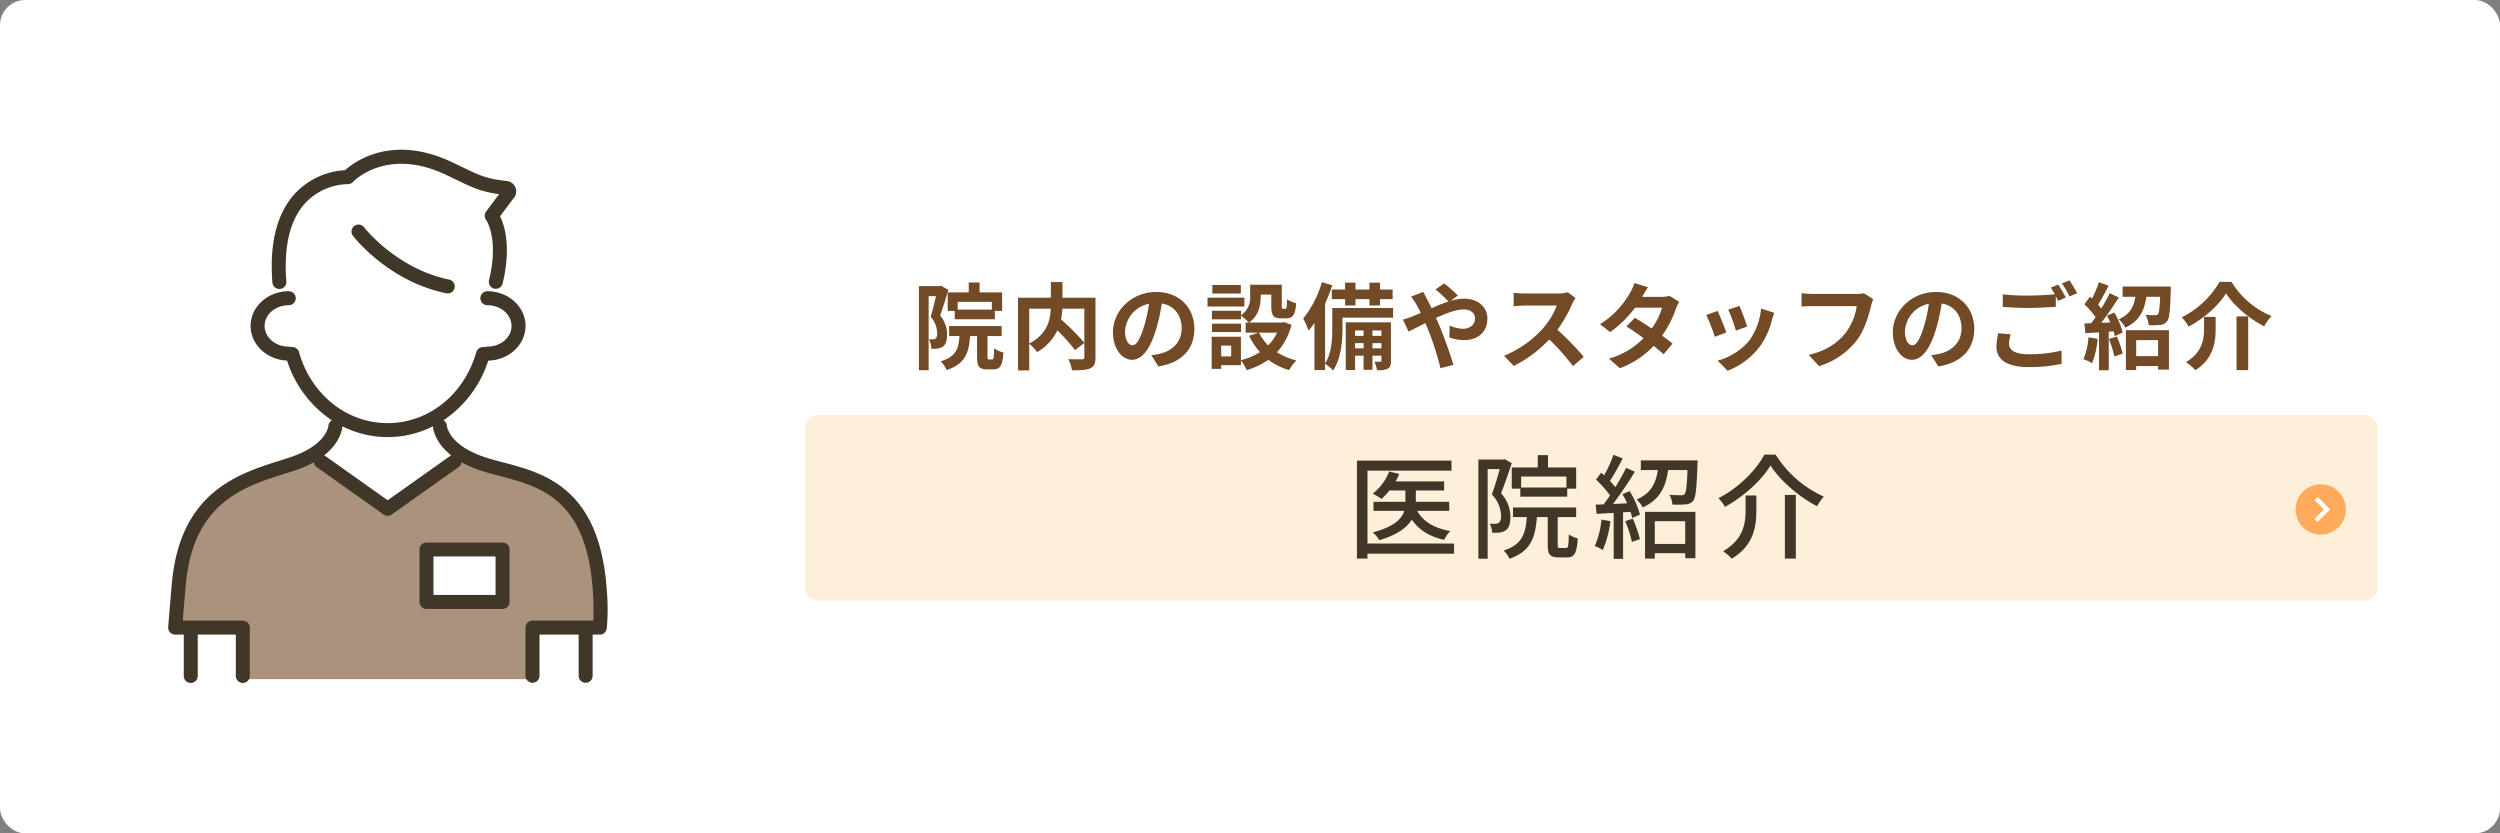
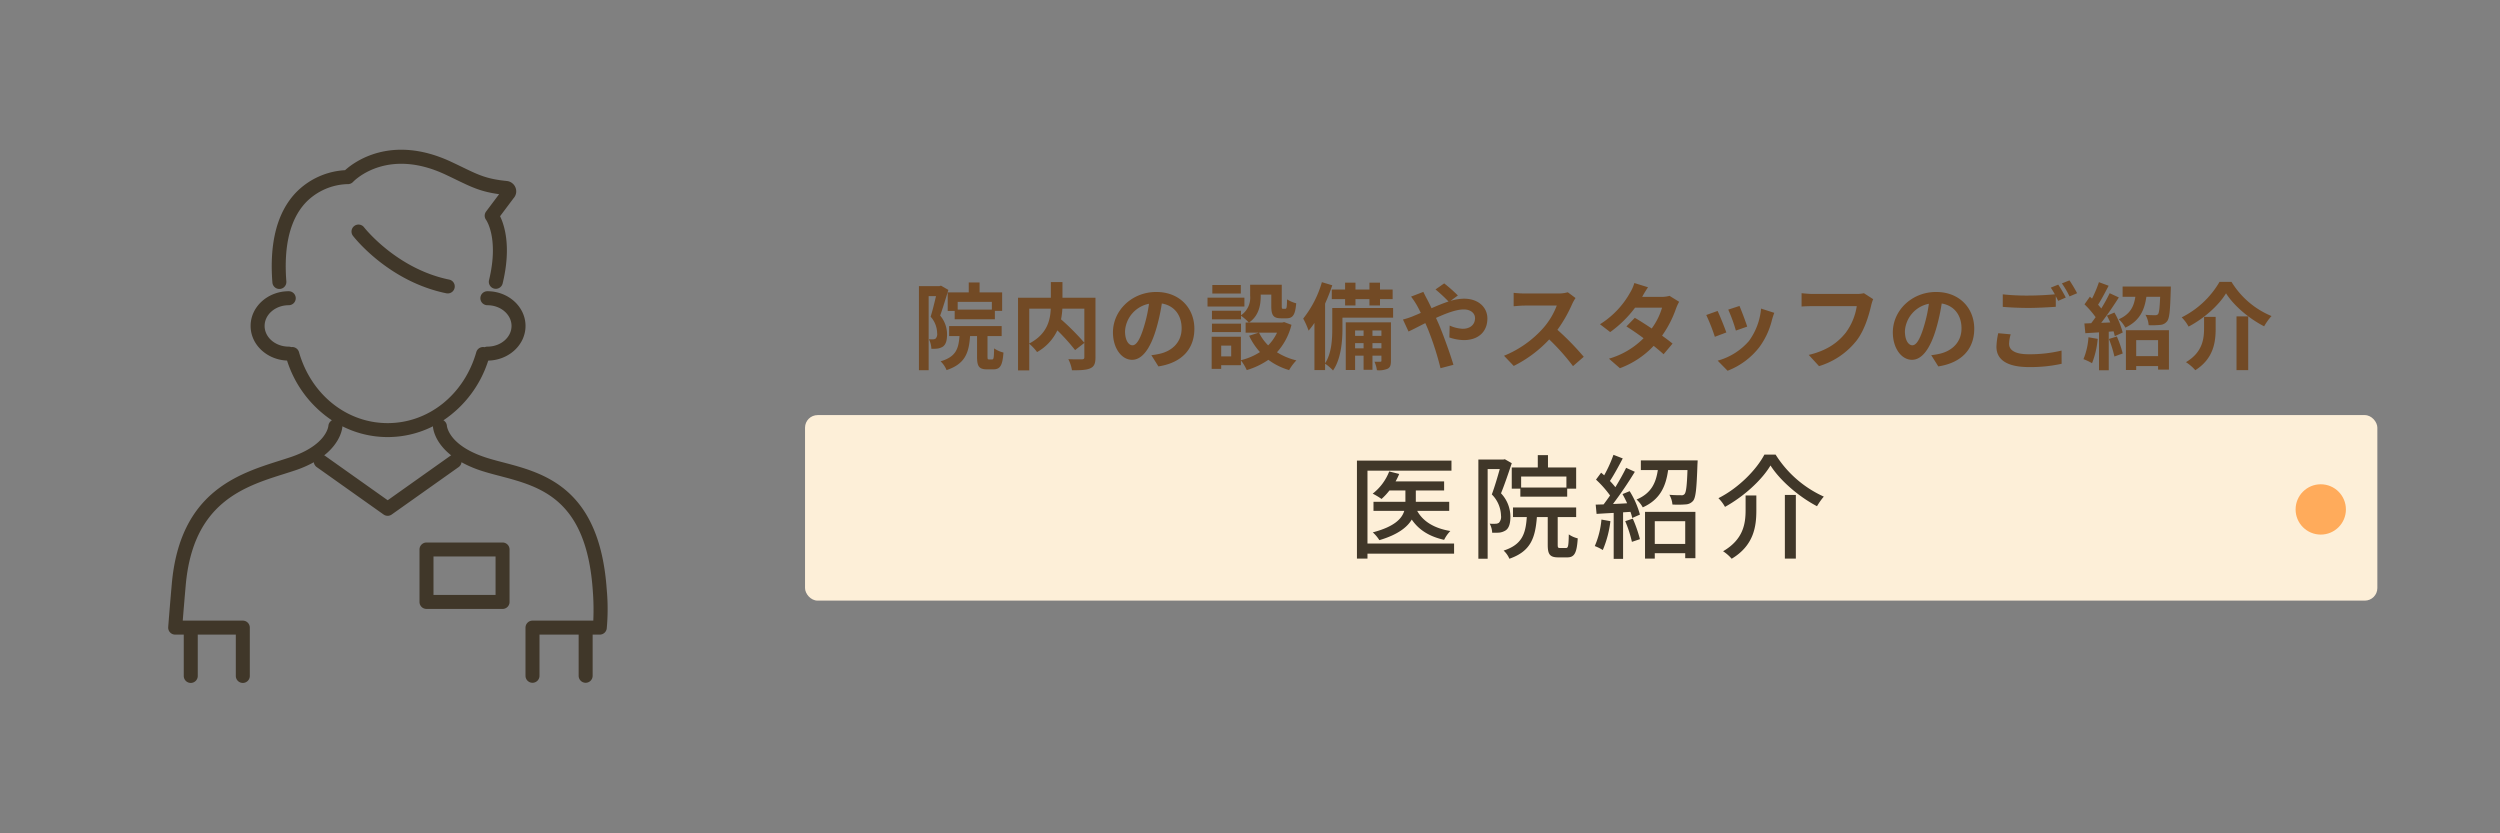
<svg xmlns="http://www.w3.org/2000/svg" width="795" height="265" viewBox="0 0 795 265">
  <rect x="0" y="0" width="795" height="265" fill="#808080" stroke="none" />
  <defs>
    <style>      .cls-1, .cls-7 {        fill: #fff;      }      .cls-2 {        fill: #aa927c;      }      .cls-2, .cls-3, .cls-5, .cls-7 {        fill-rule: evenodd;      }      .cls-3 {        fill: #403729;      }      .cls-4 {        fill: #fdefd8;      }      .cls-5 {        fill: #724a25;      }      .cls-6 {        fill: #ffab5b;      }    </style>
  </defs>
  <g id="診療案内_0-医院紹介.svg">
-     <rect id="背景" class="cls-1" width="795" height="265" rx="8" ry="8" />
    <g id="アイコン-色変え">
-       <path id="スタッフ_塗りつぶし部分-pixta_99193466" class="cls-2" d="M971.049,1172.97v-15.21h-21.5l0.269-3.38c0.193-2.4.524-6.44,0.948-11.23,2.487-28.11,20.339-33.74,33.374-37.85,1.132-.36,2.234-0.7,3.292-1.05a32.932,32.932,0,0,0,5.5-2.38l4.08-2.28,0.523,4.23,20.319,14.37,20.32-14.37,0.53-4.23,4.08,2.28a32.146,32.146,0,0,0,5.5,2.38c1.83,0.6,3.81,1.12,5.9,1.67,13.2,3.46,29.62,7.76,31.78,39.03a82.789,82.789,0,0,1,.17,9.84l-0.15,2.97h-21.32v15.21H971.049Zm82.271-25.17v-14.71h-22.24v14.71h22.24Z" transform="translate(-895 -957)" />
      <path id="スタッフのアイコン-pixta_99193466" class="cls-3" d="M1087.94,1156.89a2.238,2.238,0,0,1-2.21,1.92h-2.27v13.09a2.225,2.225,0,1,1-4.45,0v-13.09h-12.45v13.09a2.225,2.225,0,1,1-4.45,0v-15.31a2.232,2.232,0,0,1,2.23-2.23h19.33a79.3,79.3,0,0,0-.16-9.53c-2.01-29.23-16.65-33.07-29.56-36.47-2.16-.56-4.2-1.1-6.13-1.74a35.557,35.557,0,0,1-6.06-2.63,2.194,2.194,0,0,1-.91,1.54l-21.29,15.09a2.214,2.214,0,0,1-1.28.41,2.245,2.245,0,0,1-1.29-.41l-21.281-15.09a2.23,2.23,0,0,1-.914-1.54,35.378,35.378,0,0,1-6.065,2.63c-1.076.36-2.2,0.71-3.351,1.08-12.921,4.08-29,9.17-31.315,35.38-0.425,4.81-.756,8.87-0.949,11.28h19.1a2.228,2.228,0,0,1,2.225,2.23v15.31a2.226,2.226,0,1,1-4.451,0v-13.09H957.887v13.09a2.226,2.226,0,1,1-4.451,0v-13.09h-2.727a2.241,2.241,0,0,1-1.632-.71,2.214,2.214,0,0,1-.587-1.68c0-.06.448-5.9,1.14-13.74,2.573-29.15,20.972-34.97,34.4-39.22,1.132-.36,2.231-0.71,3.286-1.06,11.443-3.81,12.089-9.73,12.111-9.98a2.257,2.257,0,0,1,1.118-1.76,35.894,35.894,0,0,1-14.261-19c-6.437-.26-11.59-5.09-11.59-11.01,0-6.09,5.44-11.04,12.127-11.04a2.225,2.225,0,1,1,0,4.45c-4.233,0-7.676,2.95-7.676,6.59s3.443,6.58,7.676,6.58a2.267,2.267,0,0,1,.784.15,2.235,2.235,0,0,1,2.471,1.58c3.85,13.51,15.179,22.59,28.2,22.59s24.34-9.08,28.19-22.59a2.241,2.241,0,0,1,2.65-1.55,2.293,2.293,0,0,1,.87-0.18c4.24,0,7.68-2.95,7.68-6.58s-3.44-6.59-7.68-6.59a2.225,2.225,0,0,1,0-4.45c6.69,0,12.13,4.95,12.13,11.04,0,6-5.3,10.89-11.86,11.02a35.912,35.912,0,0,1-14.25,18.99,2.184,2.184,0,0,1,1.11,1.77c0.04,0.33.76,6.19,12.11,9.97,1.8,0.6,3.77,1.12,5.85,1.66,12.93,3.4,30.64,8.05,32.87,40.46A67.256,67.256,0,0,1,1087.94,1156.89Zm-55.26-64.23v-0.1a31.963,31.963,0,0,1-28.81,0c0,0.04.01,0.07,0.01,0.11-0.02.26-.31,4.8-5.8,9.14,0.067,0.04.143,0.05,0.207,0.09l20,14.18,19.99-14.18c0.06-.04.14-0.05,0.21-0.09C1032.98,1097.47,1032.69,1092.93,1032.68,1092.66Zm-25.03-63.79a2.229,2.229,0,0,1,3.12.41c0.13,0.17,10.4,13.22,27.07,16.63a2.223,2.223,0,0,1-.45,4.4,2.282,2.282,0,0,1-.45-0.04c-18.35-3.76-29.25-17.69-29.7-18.28A2.22,2.22,0,0,1,1007.65,1028.87Zm46.37-3.11c1.39,2.84,3.64,9.73.82,21.38a2.227,2.227,0,0,1-2.16,1.7,2.393,2.393,0,0,1-.53-0.06,2.225,2.225,0,0,1-1.64-2.68c3.22-13.28-.88-19.1-0.92-19.16a2.22,2.22,0,0,1-.01-2.68l4.14-5.51c-5.74-.78-8.66-2.19-13.57-4.56-1.06-.52-2.23-1.08-3.55-1.7-18.56-8.67-28.9,1.9-29.33,2.36a2.228,2.228,0,0,1-1.7.7,19.246,19.246,0,0,0-13.237,5.75c-5.043,5.29-7.154,13.75-6.277,25.15a2.226,2.226,0,1,1-4.438.34c-0.981-12.75,1.558-22.38,7.552-28.62a23.6,23.6,0,0,1,15.56-7.05c2.96-2.67,14.8-11.518,33.76-2.66,1.34,0.63,2.52,1.2,3.6,1.72,5.15,2.49,7.73,3.74,14.03,4.37a3.342,3.342,0,0,1,2.85,2.21,3.218,3.218,0,0,1-.64,3.25Zm-23.39,103.76h24.19a2.215,2.215,0,0,1,2.22,2.22v16.68a2.215,2.215,0,0,1-2.22,2.22h-24.19a2.224,2.224,0,0,1-2.23-2.22v-16.68A2.224,2.224,0,0,1,1030.63,1129.52Zm2.22,16.67h19.74v-12.23h-19.74v12.23Z" transform="translate(-895 -957)" />
    </g>
    <g id="ページ名">
      <rect id="背景囲い" class="cls-4" x="256" y="132" width="500" height="59" rx="4" ry="4" />
      <path id="医院紹介" class="cls-3" d="M1472.81,1117.98c-5.72-2.99-11.73-8.14-14.79-12.96-2.77,4.64-8.42,9.82-14.47,13.17a12.53,12.53,0,0,0-2.09-2.77c6.3-3.17,12.03-8.93,14.62-13.86h3.56a35.177,35.177,0,0,0,15.33,13.36A19.943,19.943,0,0,0,1472.81,1117.98Zm-39.39-1.73a3.256,3.256,0,0,1-2.41,1.15,30.472,30.472,0,0,1-4.18.04,7.4,7.4,0,0,0-.97-3.1c1.55,0.14,3.02.14,3.67,0.14a1.23,1.23,0,0,0,1.15-.36c0.51-.57.76-2.59,0.94-7.63h-6.16c-0.72,5.15-2.52,9.36-8.06,11.85a9.373,9.373,0,0,0-1.98-2.49c4.72-1.98,6.16-5.33,6.77-9.36h-5.4v-3.09h18.07s-0.04.86-.07,1.29C1434.53,1112.22,1434.28,1115.17,1433.42,1116.25Zm-20.99.79c-0.46-1.01-.97-2.02-1.47-2.92l2.27-.93a27.748,27.748,0,0,1,3.27,7.45l-2.45,1.08a13.1,13.1,0,0,0-.57-1.95l-2.34.15v14.79h-2.99V1120.1c-1.98.11-3.82,0.21-5.44,0.32l-0.28-2.95,2.52-.07c0.64-.86,1.36-1.84,2.05-2.84a33.6,33.6,0,0,0-4.47-5.04l1.62-2.2c0.33,0.25.65,0.54,0.98,0.83a42.026,42.026,0,0,0,2.95-6.52l2.95,1.15c-1.26,2.42-2.77,5.19-4.07,7.17a25.706,25.706,0,0,1,1.73,1.98c1.3-2.13,2.52-4.32,3.42-6.16l2.77,1.26a123.392,123.392,0,0,1-6.95,10.23C1409.37,1117.22,1410.89,1117.15,1412.43,1117.04Zm-5.32,5.69a33.347,33.347,0,0,1-2.42,9.18,13.757,13.757,0,0,0-2.55-1.26,27.221,27.221,0,0,0,2.12-8.43Zm-16,8.53h1.9c0.65,0,.8-0.58.87-4.32a8.589,8.589,0,0,0,2.84,1.26c-0.29,4.79-1.11,6.05-3.35,6.05h-2.8c-2.74,0-3.39-.98-3.39-4.04v-8.78h-3.45c-0.51,6.66-1.98,10.91-8.75,13.25a7.331,7.331,0,0,0-1.83-2.59c5.79-1.88,7.01-5.22,7.37-10.66h-4.39v-3.06h20.09v3.06h-5.87v8.75C1390.35,1131.15,1390.46,1131.26,1391.11,1131.26Zm2.26-16.31h-14.9v-2.55h-2.73v-6.74h8.28v-3.92h3.24v3.92h8.96v6.74h-2.85v2.55Zm-0.25-6.41h-14.4v3.5h14.4v-3.5Zm-17.81,12.82c0,2.05-.44,3.56-1.48,4.28a4.857,4.857,0,0,1-1.94.72,18.439,18.439,0,0,1-2.38.04,6.628,6.628,0,0,0-.79-2.88,10.479,10.479,0,0,0,1.83.03,1.893,1.893,0,0,0,1.12-.32,2.827,2.827,0,0,0,.65-2.27,9.874,9.874,0,0,0-2.92-6.73c0.9-2.41,1.84-5.61,2.52-8.06h-3.85v28.51h-2.95v-31.54h7.92l0.5-.1,2.2,1.26c-1.01,3.02-2.27,6.76-3.42,9.57A10.906,10.906,0,0,1,1375.31,1121.36Zm-19.1,4.5a11.143,11.143,0,0,0-1.98,2.81c-4.71-1.05-8.06-3.17-10.29-6.45-1.48,2.49-4.5,4.83-10.3,6.55a12.029,12.029,0,0,0-2.09-2.48c6.84-1.8,9.25-4.32,10.01-6.84h-9.79v-2.88h10.15v-3.6h-5.08a19.869,19.869,0,0,1-2.51,2.7,22.73,22.73,0,0,0-2.81-1.69,16.528,16.528,0,0,0,5.25-7.06l3.17,0.8a17.883,17.883,0,0,1-1.15,2.37h15.44v2.88h-9v3.6h10.62v2.88h-10.19C1347.54,1122.87,1351.17,1125.03,1356.21,1125.86Zm-26.35,8.78h-3.35v-31.17h30.06v3.2h-26.71v23.18h27.54v3.21h-27.54v1.58Zm86.64-6.19-2.55.86a38.38,38.38,0,0,0-2.13-6.58l2.41-.8A42.5,42.5,0,0,1,1416.5,1128.45Zm17.64,6.05h-3.24v-1.59h-9.68v1.73h-3.1v-14.87h16.02v14.73Zm-3.24-11.77h-9.68v7.23h9.68v-7.23Zm19.2-8.17h3.42v4.71c0,5.08-.75,11.16-7.85,15.41a12.6,12.6,0,0,0-2.73-2.38c6.48-3.78,7.16-8.82,7.16-13.1v-4.64Zm15.98,20.08h-3.49v-20.26h3.49v20.26Z" transform="translate(-895 -957)" />
    </g>
    <g id="説明文">
      <path id="院内の設備やスタッフのご紹介" class="cls-5" d="M1615,1060.77c-4.77-2.43-9.69-6.6-12.12-10.5-2.31,3.81-6.9,7.95-11.91,10.59a12.709,12.709,0,0,0-2.19-2.94,28.794,28.794,0,0,0,12.03-11.28h3.81a26.944,26.944,0,0,0,12.72,10.86A18.026,18.026,0,0,0,1615,1060.77Zm-30.85-1.62a3.036,3.036,0,0,1-2.22,1.17,26.594,26.594,0,0,1-3.66.09,7.581,7.581,0,0,0-1.02-3.3c1.26,0.12,2.46.12,3.03,0.12a1.239,1.239,0,0,0,.96-0.3c0.36-.45.54-1.95,0.69-5.55h-4.38c-0.6,4.17-2.07,7.62-6.69,9.81a9.394,9.394,0,0,0-2.1-2.67c3.72-1.62,4.83-4.14,5.28-7.14h-4.05v-3.27h15.33s0,0.87-.03,1.29C1585.11,1055.64,1584.9,1058.22,1584.15,1059.15Zm-18.09.39c-0.33-.75-0.69-1.5-1.05-2.16l2.37-.99a25.432,25.432,0,0,1,2.64,6.36l-2.52,1.14a14.383,14.383,0,0,0-.39-1.53l-1.53.12v12.27h-3.09v-12.06l-4.35.27-0.3-3.09,2.16-.09c0.45-.57.93-1.23,1.41-1.92a29.439,29.439,0,0,0-3.54-4.08l1.71-2.43c0.21,0.18.45,0.39,0.69,0.6a38.03,38.03,0,0,0,2.19-5.22l3.09,1.14c-1.08,2.04-2.28,4.35-3.36,6.03,0.39,0.42.72,0.84,1.02,1.2a54.4,54.4,0,0,0,2.67-4.86l2.91,1.35c-1.65,2.61-3.72,5.64-5.61,8.07Zm-3.99,5.22a27.737,27.737,0,0,1-1.8,7.74,17.634,17.634,0,0,0-2.73-1.29,21.812,21.812,0,0,0,1.59-6.96Zm-11.38-17.64,2.4-.96a42.834,42.834,0,0,1,2.43,4.08l-2.4,1.02A31.807,31.807,0,0,0,1550.69,1047.12Zm-1.2,5.55c-0.21-.45-0.48-0.96-0.75-1.47v3.36c-2.1.15-5.82,0.36-8.67,0.36-3.15,0-5.76-.15-8.19-0.33v-3.99a70.385,70.385,0,0,0,8.16.39c2.85,0,6.09-.18,8.4-0.39a22.137,22.137,0,0,0-1.29-2.13l2.37-.96a44.3,44.3,0,0,1,2.4,4.11Zm-15.6,13.68c0,1.95,1.83,3.3,6.15,3.3a42.733,42.733,0,0,0,10.53-1.17l0.03,4.2a46,46,0,0,1-10.41,1.05c-6.87,0-10.32-2.31-10.32-6.45a21.921,21.921,0,0,1,.57-4.32l3.96,0.36A11.243,11.243,0,0,0,1533.89,1066.35Zm-24.76,3.6a23.074,23.074,0,0,0,2.79-.48c3.84-.9,6.84-3.66,6.84-8.04,0-4.14-2.25-7.23-6.3-7.92a60.67,60.67,0,0,1-1.8,8.13c-1.8,6.06-4.38,9.78-7.65,9.78-3.33,0-6.09-3.66-6.09-8.73,0-6.93,6-12.84,13.77-12.84,7.44,0,12.12,5.16,12.12,11.7,0,6.33-3.87,10.8-11.43,11.97Zm-8.37-7.65c0,3.03,1.2,4.5,2.37,4.5,1.26,0,2.43-1.89,3.66-5.94a45.031,45.031,0,0,0,1.59-7.26A9.443,9.443,0,0,0,1500.76,1062.3Zm-15.25,2.85a24,24,0,0,1-12.06,8.28l-3.27-3.57c5.94-1.41,9.33-4.02,11.76-7.05a18.99,18.99,0,0,0,3.51-8.46h-13.98c-1.35,0-2.79.06-3.57,0.12v-4.23c0.9,0.09,2.61.24,3.6,0.24h13.86a10.056,10.056,0,0,0,2.37-.24l2.94,1.89a13.1,13.1,0,0,0-.66,2.1C1489.32,1057.17,1488,1061.82,1485.51,1065.15Zm-31.09,2.31a23.428,23.428,0,0,1-10.05,7.44l-3.15-3.21a20.186,20.186,0,0,0,9.96-6.27,20.518,20.518,0,0,0,3.84-10.29l4.2,1.35c-0.36.96-.54,1.59-0.72,2.19A24.19,24.19,0,0,1,1454.42,1067.46Zm-9.84-12,3.57-1.17c0.57,1.29,2.04,5.19,2.46,6.57l-3.6,1.26A49.968,49.968,0,0,0,1444.58,1055.46Zm-6.99,1.71,3.6-1.29c0.75,1.53,2.19,5.16,2.79,6.84l-3.66,1.38A60.6,60.6,0,0,0,1437.59,1057.17Zm-14.05,6.57c1.29,0.93,2.46,1.8,3.33,2.52l-2.85,3.39c-0.81-.75-1.92-1.68-3.15-2.67a28.228,28.228,0,0,1-10.74,7.11l-3.48-3.03a25.486,25.486,0,0,0,11.01-6.51c-1.95-1.44-3.93-2.79-5.46-3.75l2.67-2.73c1.59,0.9,3.48,2.13,5.37,3.39a21.294,21.294,0,0,0,3.3-6.63h-8.58a36.082,36.082,0,0,1-7.92,7.77l-3.24-2.49a27.856,27.856,0,0,0,9.54-9.99,12.416,12.416,0,0,0,1.38-3.12l4.35,1.35a32.319,32.319,0,0,0-1.86,3.06h6.09a9.525,9.525,0,0,0,2.61-.33l3.06,1.89a14.113,14.113,0,0,0-.99,2.13A34.353,34.353,0,0,1,1423.54,1063.74Zm-28.33,9.69a68.412,68.412,0,0,0-7.56-8.49,39.517,39.517,0,0,1-11.28,8.43l-3.09-3.24a33.63,33.63,0,0,0,12.3-8.61,23.245,23.245,0,0,0,4.47-7.35h-10.17c-1.26,0-2.91.18-3.54,0.21v-4.26a33.517,33.517,0,0,0,3.54.21h10.59a10.752,10.752,0,0,0,3.09-.39l2.46,1.83a14.175,14.175,0,0,0-1.05,1.86,44.107,44.107,0,0,1-4.71,8.25,84.337,84.337,0,0,1,8.37,8.58Zm-34.69-8.28a14.762,14.762,0,0,1-4.62-.84l0.09-3.78a11.333,11.333,0,0,0,4.17,1.02c2.25,0,3.9-1.23,3.9-3.39,0-1.53-1.35-2.76-3.6-2.76-2.34,0-5.61,1.23-8.82,2.7,0.3,0.63.57,1.26,0.84,1.86,1.41,3.27,3.72,9.69,4.71,13.05l-4.11,1.08a92.976,92.976,0,0,0-4.02-12.48c-0.27-.63-0.54-1.26-0.81-1.86-2.16,1.08-4.05,2.1-5.34,2.67l-1.77-3.81a24.987,24.987,0,0,0,2.97-.96c0.87-.36,1.8-0.75,2.7-1.14-0.42-.9-0.87-1.77-1.32-2.55a25.36,25.36,0,0,0-1.77-2.64l3.9-1.5c0.27,0.54.87,1.77,1.2,2.34,0.45,0.87.93,1.83,1.41,2.85,1.83-.81,3.66-1.56,5.4-2.13a49.061,49.061,0,0,0-4.14-3.84l2.76-1.92a46.383,46.383,0,0,1,4.35,3.84l-2.37,1.74a15.308,15.308,0,0,1,4.32-.72c4.65,0,7.44,2.82,7.44,6.3C1367.99,1062.48,1365.11,1065.15,1360.52,1065.15Zm-38.62-3.6c0,3.9-.45,9.63-3,13.26a14.515,14.515,0,0,0-2.52-2.16v2.04h-3.39v-15a23.932,23.932,0,0,1-1.86,2.46,24.817,24.817,0,0,0-1.71-3.84,33.427,33.427,0,0,0,5.94-11.58l3.3,0.99a58.316,58.316,0,0,1-2.28,5.82v18.99c2.1-3.21,2.28-7.74,2.28-11.04v-6.54h19.35v3.06H1321.9v3.54Zm11.94-7.41h-3.36v-2.01h-4.44v2.01h-3.3v-2.01h-4.23v-3.06h4.23v-2.19h3.3v2.19h4.44v-2.19h3.36v2.19h4.02v3.06h-4.02v2.01Zm-44.2,8.46h-9.24v-2.67h9.24v2.67Zm15.3,12.09a20.908,20.908,0,0,1-6.6-3.27,24.232,24.232,0,0,1-6.87,3.27,15.1,15.1,0,0,0-1.86-3.09v1.53h-6.27v1.17h-3.03v-10.23h9.3v7.47a19.667,19.667,0,0,0,6.06-2.58,20.864,20.864,0,0,1-3.45-5.19l3.06-.99h-4.17v-3.21h1.02a15.905,15.905,0,0,0-2.49-2.16v1.14h-9.24v-2.73h9.24v1.44a6.742,6.742,0,0,0,2.91-6.15v-3.57h10.05v6.72c0,0.84.06,0.93,0.39,0.93h0.75c0.39,0,.51-0.39.54-3a10.178,10.178,0,0,0,2.91,1.26c-0.3,3.72-1.08,4.77-3.09,4.77h-1.74c-2.4,0-3.09-.93-3.09-3.9v-3.63h-3.36v0.51c0,2.82-.6,6.24-3.72,8.37h10.56l0.6-.15,2.34,0.87a20.242,20.242,0,0,1-4.62,8.73,20.484,20.484,0,0,0,6.18,2.58A15.372,15.372,0,0,0,1304.94,1074.69Zm-18.42-7.8h-3.18v3.45h3.18v-3.45Zm14.58-4.11h-5.73a14.782,14.782,0,0,0,2.91,4.05A14.226,14.226,0,0,0,1301.1,1062.78Zm-22.11-11.13h11.73v2.82h-11.73v-2.82Zm1.53-4.02h9.06v2.7h-9.06v-2.7Zm-19.39,22.32a23.074,23.074,0,0,0,2.79-.48c3.84-.9,6.84-3.66,6.84-8.04,0-4.14-2.25-7.23-6.3-7.92a60.67,60.67,0,0,1-1.8,8.13c-1.8,6.06-4.38,9.78-7.65,9.78-3.33,0-6.09-3.66-6.09-8.73,0-6.93,6-12.84,13.77-12.84,7.44,0,12.12,5.16,12.12,11.7,0,6.33-3.87,10.8-11.43,11.97Zm-8.37-7.65c0,3.03,1.2,4.5,2.37,4.5,1.26,0,2.43-1.89,3.66-5.94a45.031,45.031,0,0,0,1.59-7.26A9.443,9.443,0,0,0,1252.76,1062.3Zm-16.87,12.45a11.7,11.7,0,0,0-1.17-3.54c1.77,0.09,3.78.06,4.35,0.06,0.57-.03.75-0.18,0.75-0.72v-4.5l-2.94,2.28a62.742,62.742,0,0,0-5.64-6.27,15.572,15.572,0,0,1-6.45,6.9,14.517,14.517,0,0,0-2.49-2.64v8.46h-3.57v-23.1h10.44v-4.98h3.69v4.98h10.5v18.96c0,1.92-.39,2.91-1.65,3.48C1240.48,1074.69,1238.56,1074.75,1235.89,1074.75Zm-13.59-19.59v11.07c5.67-2.94,6.69-7.38,6.84-11.07h-6.84Zm17.52,0h-6.99a22.736,22.736,0,0,1-.42,3.39,78.309,78.309,0,0,1,7.41,7.44v-10.83Zm-28.93,19.29h-2.01c-2.61,0-3.18-1.02-3.18-4.08v-6.51h-2.22c-0.36,5.43-1.62,8.88-7.47,10.83a8.218,8.218,0,0,0-1.89-2.79c4.8-1.44,5.7-3.87,6-8.04h-3.3v-3.18h16.71v3.18h-4.5v6.48c0,0.87.06,0.96,0.48,0.96h0.99c0.48,0,.57-0.45.63-3.51a9.173,9.173,0,0,0,2.97,1.32C1213.8,1073.31,1213.02,1074.45,1210.89,1074.45Zm0.48-15.93h-12.78v-2.64h-2.22v-5.91h6.69v-3.15h3.45v3.15h7.17v5.88h-2.31v2.67Zm-0.96-5.52h-10.86v2.46h10.86V1053Zm-14.25,10.38c0,1.92-.39,3.18-1.32,3.84a4.284,4.284,0,0,1-1.74.63,12.826,12.826,0,0,1-1.92.06,7.564,7.564,0,0,0-.78-3.03c0.54,0.03.93,0.03,1.32,0.03a1.554,1.554,0,0,0,.84-0.27,2.128,2.128,0,0,0,.45-1.68,8.03,8.03,0,0,0-2.07-5.25c0.6-1.89,1.23-4.5,1.71-6.54h-2.34v23.55h-3.09v-26.73h6.51l0.51-.15,2.34,1.35c-0.78,2.55-1.77,5.82-2.61,8.16A9.236,9.236,0,0,1,1196.16,1063.38Zm141.16,8.31c0,1.35-.18,2.07-1.02,2.55a6.953,6.953,0,0,1-3.45.48,8.932,8.932,0,0,0-.78-2.7c0.84,0.03,1.59.03,1.89,0,0.27,0,.33-0.06.33-0.36v-1.56h-2.85v4.5h-2.82v-4.5h-2.7v4.56h-2.97v-15.15h14.37v12.18Zm-8.7-9.6h-2.7v1.71h2.7v-1.71Zm0,4.02h-2.7v1.65h2.7v-1.65Zm5.67-4.02h-2.85v1.71h2.85v-1.71Zm0,4.02h-2.85v1.65h2.85v-1.65Zm235.73,3.3-2.64.96a35.5,35.5,0,0,0-1.74-5.58l2.52-.78A33.076,33.076,0,0,1,1570.02,1069.41Zm14.7,5.13h-3.45v-1.14h-6.96v1.26h-3.27V1062h13.68v12.54Zm-3.45-9.39h-6.96v5.1h6.96v-5.1Zm14.62-7.38h3.69v3.72c0,4.23-.63,9.54-6.48,13.23a13.71,13.71,0,0,0-2.97-2.55c5.25-3.12,5.76-7.35,5.76-10.77v-3.63Zm14.04,16.92h-3.72v-17.07h3.72v17.07Z" transform="translate(-895 -957)" />
    </g>
    <g id="リンク矢印">
      <circle id="背景丸" class="cls-6" cx="738" cy="162" r="8" />
-       <path id="リンク矢印-白" class="cls-7" d="M1632,1115l4,4-4,4-1-1,3-3-3-3Z" transform="translate(-895 -957)" />
    </g>
  </g>
</svg>